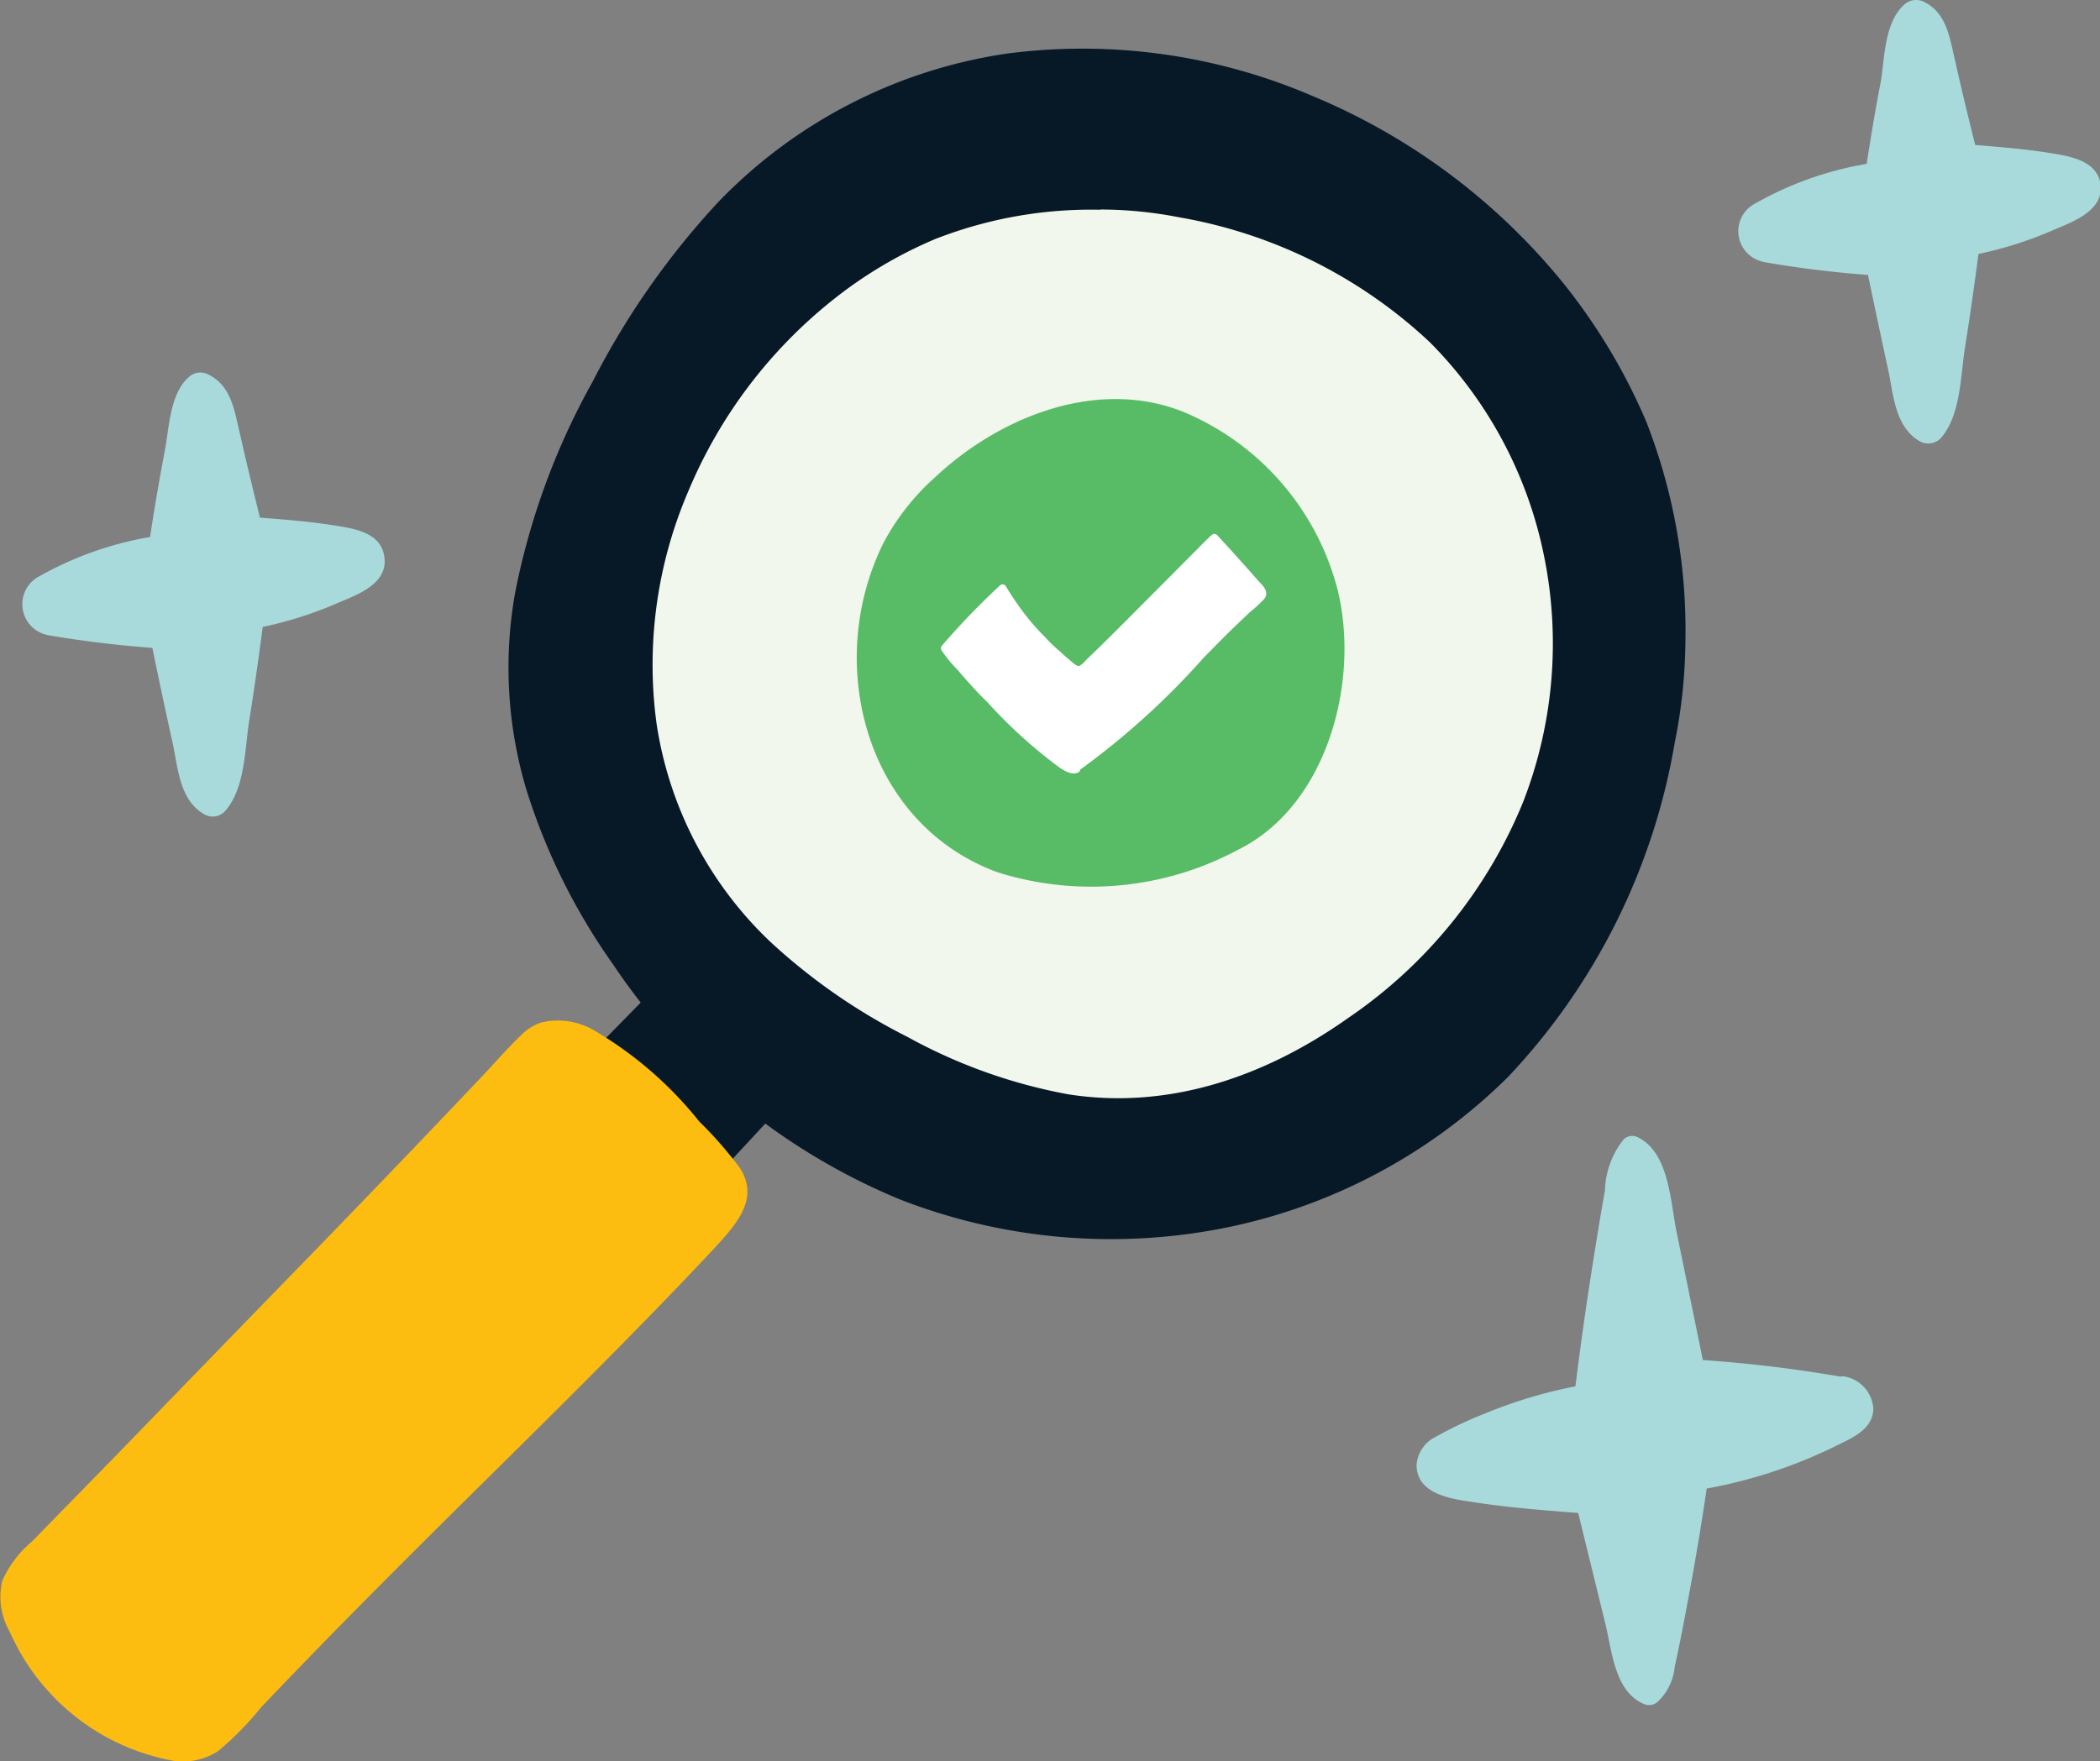
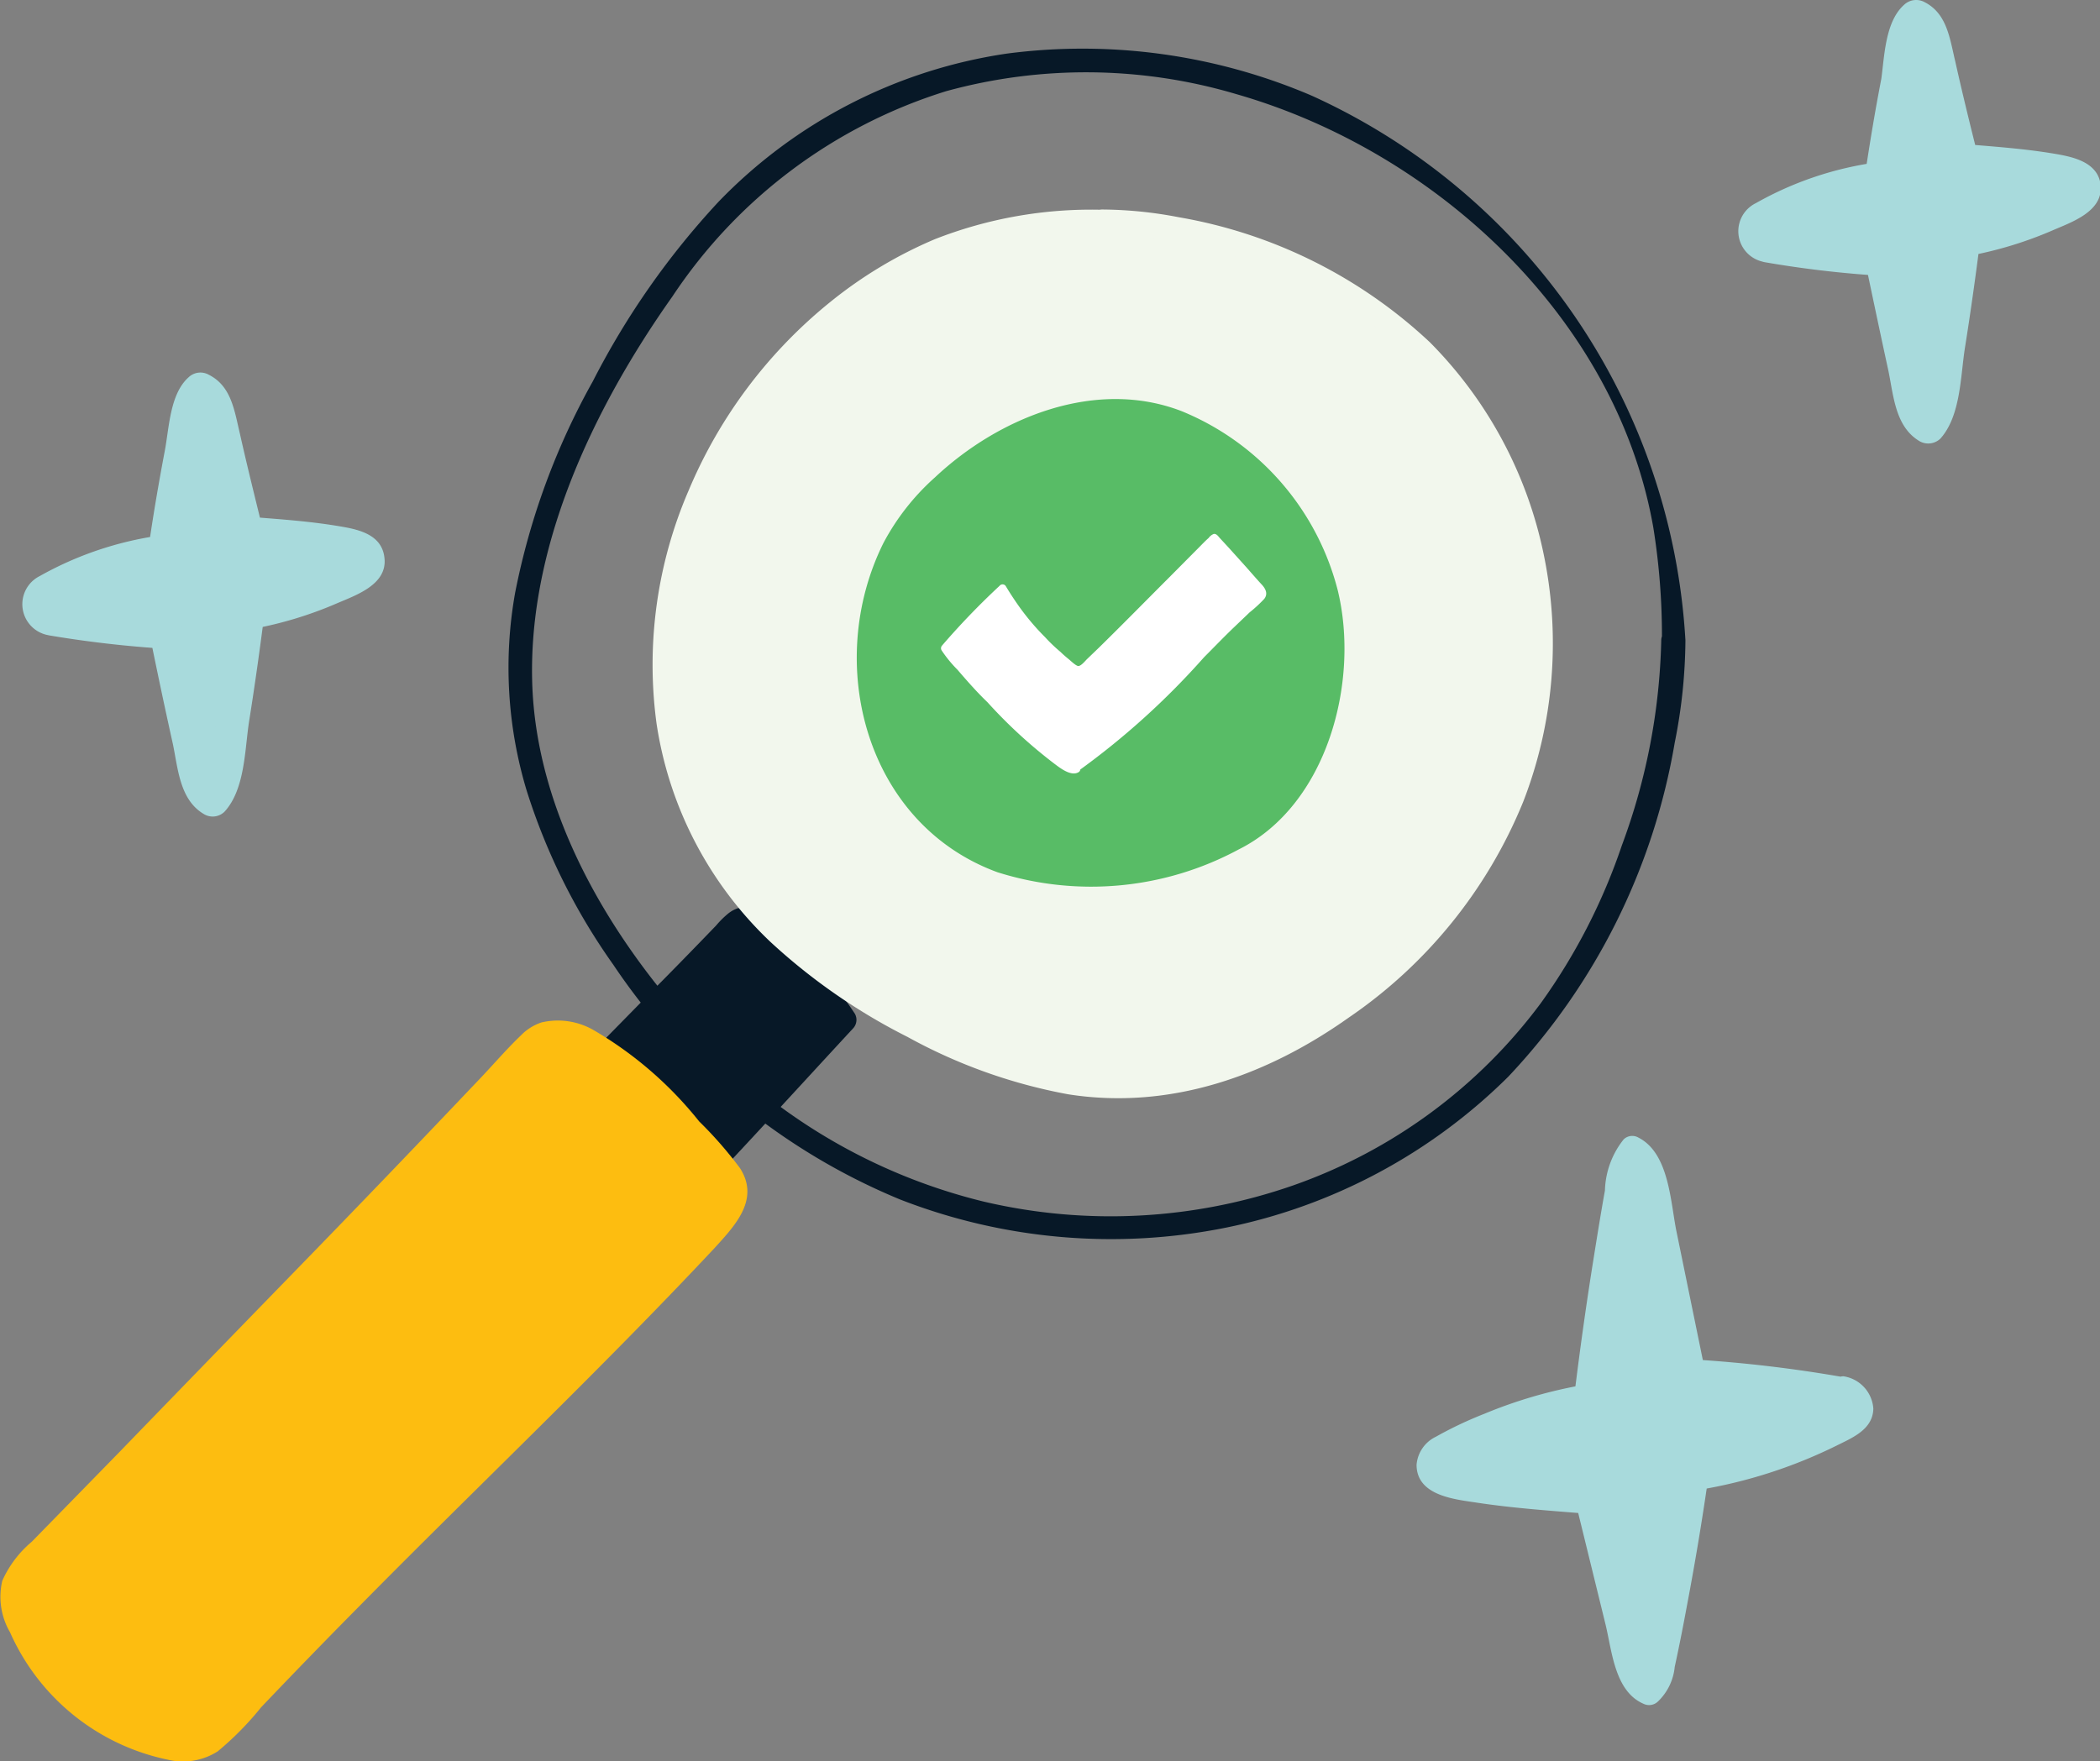
<svg xmlns="http://www.w3.org/2000/svg" viewBox="0 0 92.09 77.25">
  <rect x="0" y="0" width="92.09" height="77.25" fill="#808080" stroke="none" />
  <defs>
    <style>.cls-1{fill:#071827;}.cls-2{fill:#fdbd10;}.cls-3{fill:#f2f7ed;}.cls-4{fill:#58bc66;}.cls-5{fill:#fff;}.cls-6{fill:#a8dadc;}</style>
  </defs>
  <g id="Illustrations">
    <path class="cls-1" d="M29.9,52.42c.59-.62,1.17-1.24,1.75-1.87q2.7-2.89,5.38-5.81a18.75,18.75,0,0,0-3.78-4.17,1,1,0,0,0-.56-.27,1,1,0,0,0-.65.4c-1.11,1.17-14.7,15-14.81,14.94.42.39,4.88,4.9,5.1,4.66C24.83,57.63,27.39,55.06,29.9,52.42Z" />
    <path class="cls-1" d="M30.27,52.8c2.41-2.53,4.76-5.12,7.13-7.68a.55.55,0,0,0,.09-.65,19.1,19.1,0,0,0-3.69-4.13c-.58-.48-1.17-.79-1.84-.29a4,4,0,0,0-.55.54q-1.48,1.54-3,3.07-4.52,4.61-9.06,9.19l-1.72,1.7-.53.5a1,1,0,0,0-.15.14s0,0-.05,0,.45-.11.47-.1a.53.53,0,0,0-.52.88c1.54,1.48,3,3.1,4.67,4.43.26.2.57.48.93.38s.71-.64,1-.9l1.44-1.51c1.8-1.88,3.62-3.73,5.41-5.61.47-.49-.27-1.25-.75-.75-1.61,1.69-3.25,3.36-4.87,5a33.19,33.19,0,0,0-2.52,2.65s.55.27.15-.05l-.37-.3c-1.51-1.3-2.87-2.76-4.3-4.13l-.52.89c.38.09.65-.23.9-.47l1.16-1.13c1.33-1.32,2.64-2.65,4-4q4.16-4.2,8.28-8.43a12,12,0,0,1,1-1c.44-.37.64,0,1,.27s.78.71,1.15,1.09a18.38,18.38,0,0,1,2,2.54l.08-.65c-2.37,2.57-4.72,5.16-7.13,7.69C29.05,52.54,29.8,53.3,30.27,52.8Z" />
    <path class="cls-2" d="M15.5,70c5.26-5.31,10.67-10.45,15.81-16,.51-.54,1.07-1.2.93-1.93a2.24,2.24,0,0,0-.65-1c-1.47-1.61-6.24-7.5-8.37-5.23C16,53.46,8.71,60.87,1.4,68.38a2.87,2.87,0,0,0-.82,1.2A2.59,2.59,0,0,0,.9,71.33a9.24,9.24,0,0,0,6.61,5.35,2.53,2.53,0,0,0,1.34-.07,3.19,3.19,0,0,0,1.08-.86C11.75,73.78,13.62,71.86,15.5,70Z" />
    <path class="cls-2" d="M15.87,70.34C21,65.14,26.33,60.09,31.33,54.75c.91-1,2-2.14,1.12-3.51a17.41,17.41,0,0,0-1.79-2.05,16.64,16.64,0,0,0-4.62-4,3.14,3.14,0,0,0-2.3-.34,2.25,2.25,0,0,0-.89.56c-.69.66-1.32,1.41-2,2.11q-3.87,4.08-7.8,8.12T5.23,63.7L1.39,67.63A4.78,4.78,0,0,0,.1,69.34,3.09,3.09,0,0,0,.44,71.6a9.73,9.73,0,0,0,6.93,5.59,2.83,2.83,0,0,0,2.18-.37,13.34,13.34,0,0,0,1.9-1.93q2.19-2.3,4.42-4.55a.53.53,0,0,0-.75-.75c-1.15,1.16-2.3,2.33-3.43,3.52-.57.59-1.14,1.19-1.7,1.79s-1,1.26-1.8,1.3a6.51,6.51,0,0,1-3.72-1.35A9.37,9.37,0,0,1,1.87,72a4.44,4.44,0,0,1-.82-2c0-.78.87-1.41,1.37-1.92,1.15-1.19,2.31-2.37,3.47-3.56,2.34-2.4,4.69-4.8,7-7.2s4.62-4.77,6.9-7.16l3.43-3.62c.56-.6,1-.9,1.79-.63,1.66.52,3,2.07,4.21,3.29.56.58,1.09,1.19,1.62,1.79a4.34,4.34,0,0,1,.78.94c.36.79-.58,1.54-1.06,2-5,5.34-10.3,10.39-15.46,15.59A.53.53,0,0,0,15.87,70.34Z" />
-     <path class="cls-1" d="M73.38,28.09a24.65,24.65,0,0,0-1.33-8.53C66.37,4.51,45.9-3.25,33.19,8a31.15,31.15,0,0,0-6.52,8.59,27.92,27.92,0,0,0-3.86,12.68c-.14,8.19,6.75,17.5,13.65,21.37C48.79,57.53,64.76,53,70.64,39.71A31,31,0,0,0,73.38,28.09Z" />
-     <path class="cls-1" d="M73.91,28.09a25.15,25.15,0,0,0-1.72-9.6,25.91,25.91,0,0,0-3.58-6A28,28,0,0,0,57.53,4.2,25.52,25.52,0,0,0,44.16,2.35a22,22,0,0,0-12.65,6.5A34.8,34.8,0,0,0,26,16.72,31.36,31.36,0,0,0,22.59,26a18.67,18.67,0,0,0,.5,8.66,27.36,27.36,0,0,0,3.8,7.65A28,28,0,0,0,39.46,52.61a25.48,25.48,0,0,0,14.3,1.24,24.47,24.47,0,0,0,12.38-6.62,28.19,28.19,0,0,0,7.3-14.65,23.36,23.36,0,0,0,.47-4.49.53.53,0,0,0-1.06,0,27.51,27.51,0,0,1-1.73,9A26.23,26.23,0,0,1,67.57,44a23,23,0,0,1-10.87,8,24.33,24.33,0,0,1-13.55.71,25.12,25.12,0,0,1-12.67-7.54c-3.68-4-6.79-9.22-7.12-14.74C23,24.19,26,17.93,29.49,13a22.36,22.36,0,0,1,12-9,23.15,23.15,0,0,1,12.73.13c8.75,2.51,16.67,9.84,18.28,19a29.91,29.91,0,0,1,.38,4.91A.53.53,0,0,0,73.91,28.09Z" />
+     <path class="cls-1" d="M73.91,28.09A28,28,0,0,0,57.53,4.2,25.52,25.52,0,0,0,44.16,2.35a22,22,0,0,0-12.65,6.5A34.8,34.8,0,0,0,26,16.72,31.36,31.36,0,0,0,22.59,26a18.67,18.67,0,0,0,.5,8.66,27.36,27.36,0,0,0,3.8,7.65A28,28,0,0,0,39.46,52.61a25.48,25.48,0,0,0,14.3,1.24,24.47,24.47,0,0,0,12.38-6.62,28.19,28.19,0,0,0,7.3-14.65,23.36,23.36,0,0,0,.47-4.49.53.53,0,0,0-1.06,0,27.51,27.51,0,0,1-1.73,9A26.23,26.23,0,0,1,67.57,44a23,23,0,0,1-10.87,8,24.33,24.33,0,0,1-13.55.71,25.12,25.12,0,0,1-12.67-7.54c-3.68-4-6.79-9.22-7.12-14.74C23,24.19,26,17.93,29.49,13a22.36,22.36,0,0,1,12-9,23.15,23.15,0,0,1,12.73.13c8.75,2.51,16.67,9.84,18.28,19a29.91,29.91,0,0,1,.38,4.91A.53.53,0,0,0,73.91,28.09Z" />
    <path class="cls-3" d="M48.25,9.73a18.25,18.25,0,0,0-6.4,1C30.55,15,24.72,30.35,33.16,39.89a23.25,23.25,0,0,0,6.44,4.9,20.91,20.91,0,0,0,9.52,2.9c6.15.1,13.14-5.07,16-10.25C70.35,28.18,66.94,16.2,57,11.79A23.05,23.05,0,0,0,48.25,9.73Z" />
    <path class="cls-3" d="M48.25,9.2A18.78,18.78,0,0,0,41,10.49a19.12,19.12,0,0,0-4.57,2.74,21.13,21.13,0,0,0-6.23,8.28,19.27,19.27,0,0,0-1.41,10.22,16.58,16.58,0,0,0,5,9.59,26.19,26.19,0,0,0,6,4.16A23.3,23.3,0,0,0,46.84,48c4.45.7,8.69-.8,12.3-3.36a21.09,21.09,0,0,0,7.66-9.48,19.21,19.21,0,0,0,.9-10.82,18.48,18.48,0,0,0-5-9.33,21.38,21.38,0,0,0-11-5.48,18.17,18.17,0,0,0-3.37-.34.53.53,0,0,0,0,1.06,20.31,20.31,0,0,1,6.58,1.25A19.76,19.76,0,0,1,60,14.12a17.08,17.08,0,0,1,6,8.1,18.19,18.19,0,0,1,.59,10A18.71,18.71,0,0,1,61,41.77c-2.92,2.73-6.79,5-10.86,5.36-4.64.34-9.36-1.93-13.08-4.51a16.72,16.72,0,0,1-6.75-8.89,17.26,17.26,0,0,1,.08-9.56c1.86-6.51,7.31-12.41,14.14-13.62a21.92,21.92,0,0,1,3.71-.29A.53.53,0,0,0,48.25,9.2Z" />
    <path class="cls-4" d="M41,20.94a10.33,10.33,0,0,0-2.26,2.88c-2.63,5.3-.76,12.33,5,14.44a13.64,13.64,0,0,0,10.58-1c3.89-1.94,5.32-7.38,4.34-11.38a11.6,11.6,0,0,0-6.83-7.84C48.07,16.58,43.82,18.29,41,20.94Z" />
    <path class="cls-5" d="M47.18,33.68c3.16-2.07,5.26-5,8-7.42a.38.38,0,0,0,.15-.21.39.39,0,0,0-.13-.27l-2-2.19s-5.11,5.18-5.77,5.72a.31.31,0,0,1-.19.09.36.36,0,0,1-.19-.08A12.3,12.3,0,0,1,44,25.78a34.76,34.76,0,0,0-2.53,2.63C41.79,29,46.51,34.12,47.18,33.68Z" />
    <path class="cls-5" d="M47.27,33.83a33.61,33.61,0,0,0,5.53-5c.44-.44.87-.89,1.32-1.32l.68-.65a6,6,0,0,0,.64-.59c.18-.23.05-.46-.12-.64s-.48-.54-.73-.82L53.86,24l-.37-.4c-.07-.08-.14-.19-.26-.18a.5.5,0,0,0-.23.18c-.14.12-.27.26-.4.39l-1.32,1.33c-1,1-2.05,2.07-3.09,3.09l-.53.51c-.08.08-.28.33-.4.29s-.29-.21-.4-.3-.24-.2-.35-.31a7,7,0,0,1-.68-.65,10.61,10.61,0,0,1-1.22-1.46c-.18-.26-.35-.52-.51-.79a.17.17,0,0,0-.27,0,33,33,0,0,0-2.53,2.63.18.18,0,0,0,0,.21,5.61,5.61,0,0,0,.69.84c.42.49.87,1,1.31,1.42a21.6,21.6,0,0,0,2.95,2.71c.24.18.72.56,1.05.36.18-.11,0-.41-.18-.29h0l-.17-.06a3.15,3.15,0,0,1-.5-.3,15.48,15.48,0,0,1-1.31-1.12c-1-.9-1.89-1.85-2.77-2.83a6.09,6.09,0,0,1-.74-.9l0,.21a33.17,33.17,0,0,1,2.53-2.64l-.27,0a12.57,12.57,0,0,0,2.3,2.83c.22.2.45.4.69.59s.39.35.65.25a1.54,1.54,0,0,0,.43-.34c.93-.88,1.82-1.79,2.72-2.7s1.7-1.74,2.57-2.59l.14-.13,0,0s0,0,0,0,0,0,0,0l-.07,0c-.08,0-.1,0-.05,0s.13.14.17.18l.37.41.73.81.34.38c.09.1.34.29.32.44s-.21.24-.3.32l-.35.32c-.45.42-.88.84-1.31,1.28A46.45,46.45,0,0,1,47.85,33c-.25.18-.5.36-.76.53S47.08,34,47.27,33.83Z" />
    <path class="cls-6" d="M2.34,27.16a43.62,43.62,0,0,0,5,.57l1.26,6.05c.11.51.27,1.1.76,1.3a1.44,1.44,0,0,0,.42-.91c.44-2.42.81-4.86,1.11-7.3a15.68,15.68,0,0,0,4.83-1.67.72.72,0,0,0,.44-.5c.07-.43-.36-.68-.69-.75a38,38,0,0,0-4.63-.54L9.5,18.19a1.38,1.38,0,0,0-.76-1.1,1.15,1.15,0,0,0-.42.77c-.45,2.1-.83,4.22-1.14,6.34a15.62,15.62,0,0,0-5.09,1.71.72.72,0,0,0-.44.5C1.58,26.84,2,27.09,2.34,27.16Z" />
    <path class="cls-6" d="M2.15,27.87a49,49,0,0,0,5.14.59l-.71-.54c.32,1.57.65,3.14,1,4.71.23,1.1.3,2.47,1.38,3.09a.74.74,0,0,0,.89-.12c.91-1,.88-2.76,1.08-4,.25-1.57.47-3.14.67-4.72l-.54.71a17,17,0,0,0,3.68-1.11c.83-.36,2.25-.82,2.12-2-.1-1-1.06-1.24-1.88-1.38-1.38-.24-2.78-.33-4.17-.44l.71.54c-.34-1.39-.69-2.79-1-4.18-.24-1-.37-2.08-1.36-2.58a.75.75,0,0,0-.89.11c-.83.74-.85,2.24-1.05,3.26-.26,1.38-.5,2.77-.7,4.17L7,23.49a15,15,0,0,0-5.26,1.78,1.38,1.38,0,0,0,.43,2.6.74.74,0,0,0,.39-1.42c-.32-.09,0,0-.08.09a4.4,4.4,0,0,1,.72-.36c.48-.22,1-.42,1.45-.59a17.17,17.17,0,0,1,2.74-.69.71.71,0,0,0,.52-.51q.26-1.76.57-3.51l.33-1.66c.09-.43.12-1.29.47-1.61l-.89.12c.66.33.77,2.07.94,2.75.26,1,.51,2.08.77,3.13a.77.77,0,0,0,.71.54c.88.07,1.77.13,2.65.23l1.12.16.66.12c.2.11.22.07.08-.09a4,4,0,0,1-1.17.57c-.34.14-.68.27-1,.39a16,16,0,0,1-2.45.63.75.75,0,0,0-.54.71c-.17,1.33-.36,2.66-.56,4-.09.58-.19,1.16-.29,1.74s-.08,1.56-.47,2l.89-.11c-.41-.24-.44-1-.53-1.37-.13-.62-.25-1.24-.38-1.85C8.51,30,8.25,28.76,8,27.53A.75.75,0,0,0,7.29,27a44.54,44.54,0,0,1-4.75-.54C1.61,26.27,1.22,27.68,2.15,27.87Z" />
    <path class="cls-6" d="M80.71,60.93a52.49,52.49,0,0,0-6.48-.75l-1.65-8c-.14-.69-.36-1.47-1-1.74A1.9,1.9,0,0,0,71,51.62c-.58,3.21-1.06,6.45-1.46,9.69a20.71,20.71,0,0,0-6.33,2.22.94.94,0,0,0-.58.67c-.09.57.48.89.91,1a49.79,49.79,0,0,0,6.06.71c.57,2.31,1.13,4.63,1.7,6.94a1.85,1.85,0,0,0,1,1.46,1.51,1.51,0,0,0,.55-1q.9-4.18,1.5-8.41A20.61,20.61,0,0,0,81,62.59a1,1,0,0,0,.58-.67C81.71,61.35,81.14,61,80.71,60.93Z" />
    <path class="cls-6" d="M80.85,60.41a58.87,58.87,0,0,0-6.62-.78l.52.4-1.23-6c-.27-1.31-.32-3.44-1.67-4.13a.54.54,0,0,0-.65.08,3.76,3.76,0,0,0-.82,2.24c-.18,1-.34,2-.5,3q-.48,3-.85,6.05l.39-.52a20.57,20.57,0,0,0-4.34,1.27,16.93,16.93,0,0,0-2.11,1,1.5,1.5,0,0,0-.85,1.23c0,1.38,1.72,1.52,2.69,1.67,1.6.24,3.22.35,4.82.48l-.51-.39,1.29,5.26c.28,1.16.4,2.91,1.65,3.46a.56.56,0,0,0,.64-.09,2.42,2.42,0,0,0,.74-1.52c.2-.92.38-1.84.55-2.76q.51-2.69.9-5.39l-.37.38a21.54,21.54,0,0,0,6-1.93c.7-.35,1.61-.71,1.63-1.63a1.54,1.54,0,0,0-1.31-1.42.54.54,0,0,0-.28,1c.28.08.66.23.35.58a3,3,0,0,1-.81.44,19.07,19.07,0,0,1-2,.87,20.37,20.37,0,0,1-3.85,1,.51.51,0,0,0-.37.38c-.24,1.63-.5,3.25-.8,4.87-.14.79-.3,1.58-.46,2.36-.12.61-.14,1.56-.65,2l.64-.09c-.53-.23-.65-.74-.78-1.27-.19-.77-.37-1.54-.56-2.31-.37-1.49-.73-3-1.1-4.49a.55.55,0,0,0-.52-.4c-1.18-.1-2.36-.18-3.54-.32-.63-.07-1.25-.16-1.87-.27-.37-.07-1.38-.18-.78-.73a5.18,5.18,0,0,1,1.39-.7c.54-.25,1.1-.47,1.66-.67a21.18,21.18,0,0,1,3.22-.84c.25,0,.36-.3.39-.52.23-1.84.48-3.67.77-5.5.13-.87.28-1.74.43-2.61.12-.71.11-1.9.66-2.41l-.65.08c.6.31.68,1.07.8,1.67l.54,2.59q.52,2.59,1.07,5.19a.54.54,0,0,0,.51.4,54,54,0,0,1,6.34.73C81.24,61.59,81.52,60.55,80.85,60.41Z" />
    <path class="cls-6" d="M77.58,10.79a41.05,41.05,0,0,0,4.94.57l1.26,6.05c.11.52.28,1.11.76,1.31A1.39,1.39,0,0,0,85,17.8c.44-2.42.82-4.85,1.12-7.29a16,16,0,0,0,4.83-1.67.73.73,0,0,0,.44-.51c.07-.43-.36-.67-.7-.74A38,38,0,0,0,86,7.05L84.74,1.83A1.4,1.4,0,0,0,84,.73a1.09,1.09,0,0,0-.42.77q-.69,3.15-1.15,6.33a15.67,15.67,0,0,0-5.08,1.72.75.75,0,0,0-.45.5C76.82,10.48,77.25,10.73,77.58,10.79Z" />
    <path class="cls-6" d="M77.38,11.5a46.76,46.76,0,0,0,5.14.6l-.71-.54c.33,1.57.66,3.14,1,4.7.23,1.11.3,2.47,1.38,3.1a.77.77,0,0,0,.9-.12c.9-1,.88-2.76,1.08-4,.25-1.57.47-3.15.67-4.72l-.54.71A17,17,0,0,0,90,10.11c.82-.36,2.24-.82,2.12-2C92,7.15,91,6.9,90.19,6.76c-1.38-.24-2.77-.33-4.16-.45l.71.54c-.35-1.39-.69-2.78-1-4.17-.24-1-.36-2.09-1.35-2.59a.77.77,0,0,0-.89.12c-.83.74-.86,2.24-1,3.25-.27,1.39-.5,2.78-.71,4.18l.52-.52A14.85,14.85,0,0,0,77,8.91a1.37,1.37,0,0,0,.42,2.59.73.73,0,0,0,.4-1.41c-.33-.1,0,0-.08.09a3.73,3.73,0,0,1,.72-.36,13,13,0,0,1,1.45-.6,16.14,16.14,0,0,1,2.74-.68A.71.71,0,0,0,83.12,8c.18-1.17.37-2.34.58-3.51.1-.55.21-1.11.32-1.66s.13-1.3.48-1.61l-.9.11c.67.34.78,2.08.94,2.75l.78,3.13a.74.74,0,0,0,.71.54c.88.08,1.77.14,2.65.24.37,0,.75.09,1.12.15l.66.13c.2.1.22.07.08-.1a3.92,3.92,0,0,1-1.18.57c-.33.15-.67.28-1,.4a17.27,17.27,0,0,1-2.45.63.73.73,0,0,0-.54.71c-.17,1.33-.36,2.65-.57,4-.09.58-.18,1.16-.28,1.73s-.09,1.57-.48,2l.9-.12c-.42-.23-.45-.95-.53-1.37L84,14.86c-.25-1.23-.51-2.46-.77-3.69a.74.74,0,0,0-.71-.54,44.06,44.06,0,0,1-4.74-.54C76.85,9.9,76.46,11.32,77.38,11.5Z" />
  </g>
</svg>